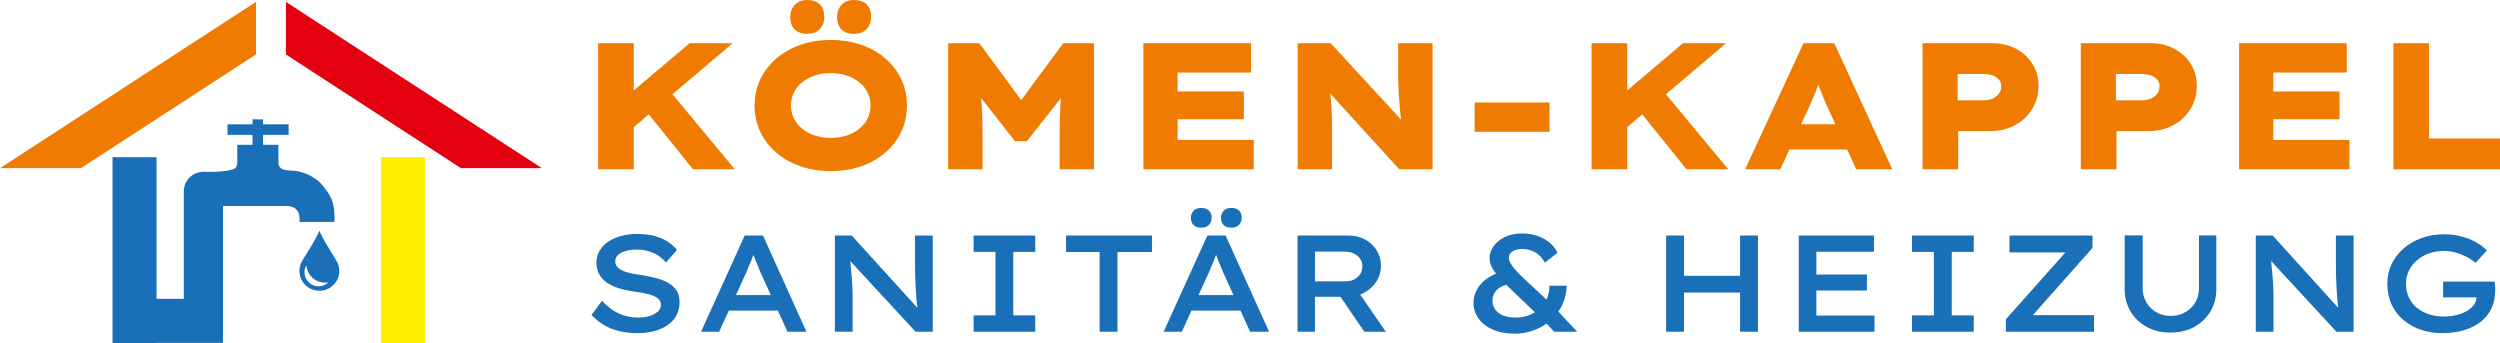
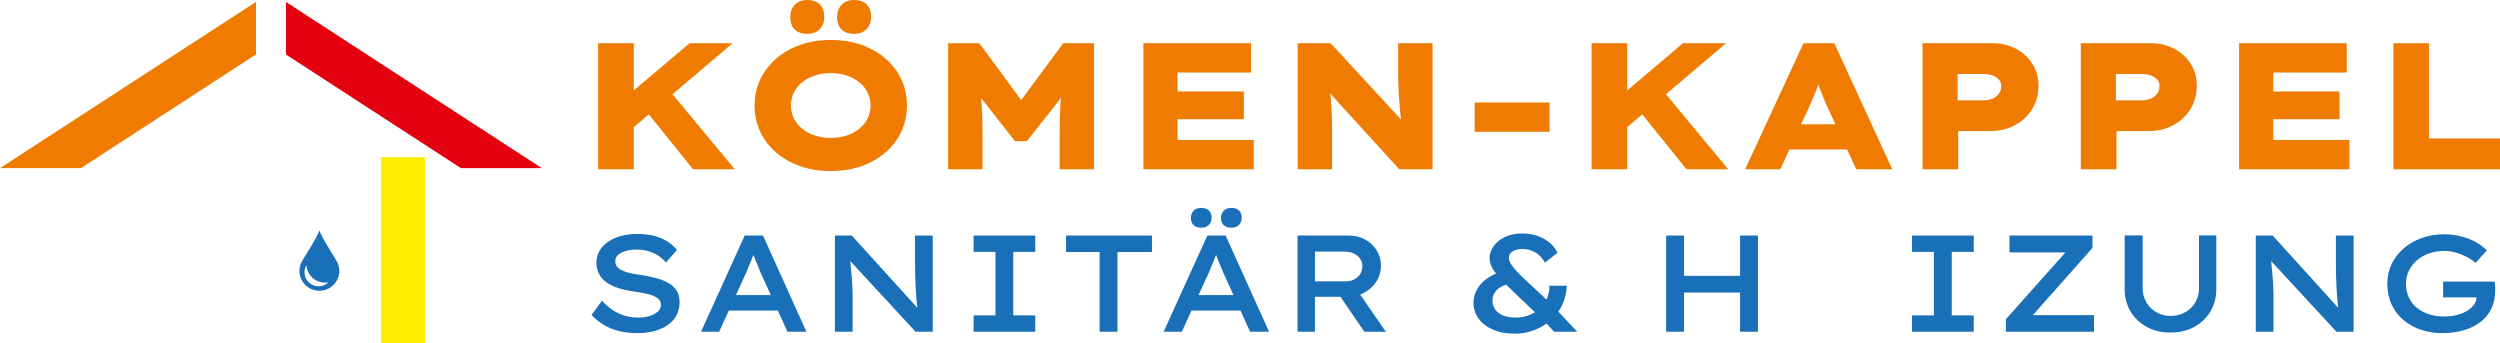
<svg xmlns="http://www.w3.org/2000/svg" id="Ebene_1" viewBox="0 0 2000 274.53">
  <defs>
    <style>.cls-1{fill:#1a70b8;}.cls-1,.cls-2,.cls-3,.cls-4{stroke-width:0px;}.cls-2{fill:#e3000f;}.cls-3{fill:#ffed00;}.cls-4{fill:#ef7c00;}</style>
  </defs>
  <polygon class="cls-2" points="228.74 1.55 228.74 43.59 368.73 134.5 433.46 134.5 228.74 1.55" />
  <polygon class="cls-4" points="204.81 1.49 0 134.5 64.74 134.5 204.81 43.53 204.81 1.49" />
  <path class="cls-1" d="m266.87,204.77c-3.6-6.03-8.41-12.99-11.37-20.3-2.96,7.31-7.77,14.27-11.37,20.3-2.49,4.23-4.58,6.79-4.58,11.95,0,8.76,7.13,15.89,15.95,15.89s15.95-7.13,15.95-15.89c0-5.16-2.09-7.77-4.58-11.95h0Zm-12.06,24.3c-6.15,0-11.19-4.99-11.19-11.19,0-2.38.58-3.94,1.51-5.57.58,7.71,7.48,15.02,17.46,13.57-2.03,1.97-4.76,3.19-7.77,3.19h0Z" />
  <path class="cls-4" d="m478.49,135.41V34.57h28.52v100.84h-28.52Zm18.87-25.5l-8.36-22.33,62.66-53.01h34.43l-88.74,75.34Zm57.05,25.5l-40.48-50.28,17.43-17.72,56.47,67.99h-33.42Z" />
  <path class="cls-4" d="m664.61,136.85c-8.93,0-17.12-1.32-24.56-3.96-7.45-2.64-13.88-6.31-19.3-11.02-5.43-4.7-9.63-10.25-12.61-16.64-2.98-6.39-4.47-13.33-4.47-20.82s1.51-14.55,4.54-20.89c3.03-6.34,7.25-11.86,12.68-16.57,5.43-4.7,11.84-8.38,19.23-11.02,7.4-2.64,15.56-3.96,24.49-3.96s17.09,1.3,24.49,3.89,13.83,6.27,19.3,11.02c5.48,4.75,9.7,10.3,12.68,16.64,2.98,6.34,4.47,13.25,4.47,20.74s-1.49,14.57-4.47,20.96c-2.98,6.39-7.2,11.96-12.68,16.71-5.47,4.75-11.91,8.43-19.3,11.02-7.4,2.59-15.56,3.89-24.49,3.89Zm-18.87-109.77c-4.32,0-7.66-1.18-10.01-3.53-2.35-2.35-3.53-5.69-3.53-10.01,0-3.84,1.2-7.06,3.6-9.65,2.4-2.59,5.71-3.89,9.94-3.89s7.8,1.18,10.16,3.53c2.35,2.35,3.53,5.69,3.53,10.01,0,3.94-1.2,7.18-3.6,9.72-2.4,2.55-5.76,3.82-10.08,3.82Zm18.87,83.26c4.61,0,8.86-.65,12.75-1.94s7.27-3.12,10.16-5.48c2.88-2.35,5.09-5.11,6.63-8.28,1.54-3.17,2.3-6.58,2.3-10.23s-.77-7.06-2.3-10.23c-1.54-3.17-3.75-5.93-6.63-8.28-2.88-2.35-6.27-4.18-10.16-5.48s-8.14-1.94-12.75-1.94-8.86.65-12.75,1.94-7.27,3.1-10.16,5.4c-2.88,2.31-5.09,5.04-6.63,8.21-1.54,3.17-2.3,6.63-2.3,10.37s.77,7.08,2.3,10.3c1.54,3.22,3.74,5.98,6.63,8.28,2.88,2.3,6.27,4.11,10.16,5.4s8.14,1.94,12.75,1.94Zm18.58-83.26c-4.32,0-7.66-1.18-10.01-3.53-2.35-2.35-3.53-5.69-3.53-10.01,0-3.84,1.2-7.06,3.6-9.65,2.4-2.59,5.71-3.89,9.94-3.89s7.8,1.18,10.15,3.53c2.35,2.35,3.53,5.69,3.53,10.01,0,3.94-1.2,7.18-3.6,9.72-2.4,2.55-5.76,3.82-10.08,3.82Z" />
  <path class="cls-4" d="m758.53,135.41V34.57h24.92l42.64,57.91h-18.3l42.79-57.91h24.63v100.84h-27.52v-27.8c0-8.26.19-15.87.58-22.83.38-6.96,1.15-14,2.3-21.1l2.88,8.79-31.98,40.48h-9.51l-31.98-40.77,3.17-8.5c1.06,6.92,1.8,13.86,2.23,20.82.43,6.97.65,14.67.65,23.12v27.8h-27.52Z" />
  <path class="cls-4" d="m914.69,135.41V34.57h86.14v23.48h-58.77v53.88h60.94v23.48h-88.3Zm14.4-40.05v-22.19h65.98v22.19h-65.98Z" />
  <path class="cls-4" d="m1038.14,135.41V34.57h26.36l61.94,67.13-5.04-1.44c-.48-3.84-.89-7.37-1.22-10.59-.34-3.22-.6-6.19-.79-8.93-.2-2.74-.36-5.4-.5-8s-.24-5.28-.29-8.07c-.05-2.78-.07-5.76-.07-8.93v-21.18h27.52v100.84h-26.65l-65.69-72.03,9.08,2.45c.38,2.21.72,4.32,1.01,6.34.29,2.02.55,4.11.79,6.27.24,2.16.43,4.54.58,7.13s.26,5.5.36,8.72c.1,3.22.15,6.94.15,11.16v29.96h-27.52Z" />
  <path class="cls-4" d="m1179.75,105.45v-23.48h59.93v23.48h-59.93Z" />
  <path class="cls-4" d="m1273.24,135.41V34.57h28.53v100.84h-28.53Zm18.87-25.5l-8.35-22.33,62.66-53.01h34.43l-88.74,75.34Zm57.05,25.5l-40.48-50.28,17.43-17.72,56.47,67.99h-33.42Z" />
  <path class="cls-4" d="m1396.12,135.41l46.67-100.84h24.63l46.39,100.84h-28.81l-24.2-52.29c-.96-2.4-1.87-4.63-2.74-6.7-.86-2.06-1.66-4.03-2.37-5.91-.72-1.87-1.39-3.77-2.02-5.69-.63-1.92-1.18-3.89-1.66-5.91l5.48-.14c-.58,2.11-1.18,4.16-1.8,6.12-.63,1.97-1.32,3.91-2.09,5.83-.77,1.92-1.59,3.87-2.45,5.83-.86,1.97-1.77,4.16-2.73,6.56l-24.2,52.29h-28.09Zm22.18-15.85l8.78-20.17h55.61l5.33,20.17h-69.72Z" />
  <path class="cls-4" d="m1538.02,135.41V34.57h56.04c6.92,0,13.13,1.46,18.66,4.39,5.52,2.93,9.91,6.94,13.18,12.03,3.27,5.09,4.9,10.95,4.9,17.57,0,7.01-1.71,13.25-5.11,18.73-3.41,5.48-8.02,9.77-13.83,12.89-5.81,3.12-12.37,4.68-19.66,4.68h-25.64v30.54h-28.53Zm28.09-55.17h20.45c2.78,0,5.23-.43,7.35-1.3,2.11-.86,3.82-2.16,5.11-3.89s1.94-3.74,1.94-6.05-.65-4.03-1.94-5.47-3-2.52-5.11-3.24c-2.12-.72-4.56-1.08-7.35-1.08h-20.45v21.03Z" />
  <path class="cls-4" d="m1664.64,135.41V34.57h56.04c6.92,0,13.13,1.46,18.66,4.39,5.52,2.93,9.91,6.94,13.18,12.03,3.27,5.09,4.9,10.95,4.9,17.57,0,7.01-1.71,13.25-5.11,18.73-3.41,5.48-8.02,9.77-13.83,12.89-5.81,3.12-12.37,4.68-19.66,4.68h-25.64v30.54h-28.53Zm28.09-55.17h20.45c2.78,0,5.23-.43,7.35-1.3,2.11-.86,3.82-2.16,5.11-3.89s1.94-3.74,1.94-6.05-.65-4.03-1.94-5.47-3-2.52-5.11-3.24c-2.12-.72-4.56-1.08-7.35-1.08h-20.45v21.03Z" />
-   <path class="cls-4" d="m1791.26,135.41V34.57h86.14v23.48h-58.77v53.88h60.94v23.48h-88.3Zm14.4-40.05v-22.19h65.98v22.19h-65.98Z" />
+   <path class="cls-4" d="m1791.26,135.41V34.57h86.14v23.48h-58.77v53.88h60.94v23.48Zm14.4-40.05v-22.19h65.98v22.19h-65.98Z" />
  <path class="cls-4" d="m1914.72,135.41V34.57h28.53v76.21h56.75v24.63h-85.28Z" />
  <path class="cls-1" d="m509.8,266.49c-5.35,0-10.24-.55-14.68-1.65-4.44-1.1-8.45-2.73-12.04-4.89-3.59-2.16-6.89-4.82-9.9-7.97l8.36-11.33c4.62,4.84,9.27,8.28,13.96,10.34,4.69,2.05,9.71,3.08,15.07,3.08,3.08,0,5.97-.38,8.68-1.15,2.71-.77,4.97-1.91,6.76-3.41,1.79-1.5,2.69-3.43,2.69-5.77,0-1.54-.44-2.84-1.32-3.9-.88-1.06-2.07-1.96-3.57-2.7-1.5-.73-3.21-1.34-5.11-1.81-1.91-.48-3.87-.88-5.88-1.21-2.02-.33-3.98-.64-5.88-.93-4.62-.66-8.78-1.59-12.48-2.8-3.7-1.21-6.84-2.75-9.4-4.62-2.57-1.87-4.53-4.1-5.88-6.71s-2.03-5.59-2.03-8.96.84-6.71,2.53-9.57c1.69-2.86,4.01-5.28,6.98-7.26s6.43-3.5,10.39-4.56,8.21-1.59,12.75-1.59c4.91,0,9.38.51,13.41,1.54,4.03,1.03,7.57,2.51,10.61,4.45,3.04,1.94,5.63,4.23,7.75,6.87l-8.8,10.01c-1.91-2.27-4.09-4.18-6.54-5.72-2.46-1.54-5.1-2.69-7.92-3.46-2.82-.77-5.77-1.16-8.85-1.16-3.3,0-6.25.37-8.85,1.1s-4.66,1.8-6.16,3.19c-1.5,1.39-2.25,3.08-2.25,5.06,0,1.69.5,3.13,1.49,4.34.99,1.21,2.38,2.24,4.18,3.08,1.79.84,3.9,1.54,6.32,2.09,2.42.55,5.06,1.01,7.92,1.37,4.25.66,8.28,1.47,12.1,2.42,3.81.95,7.18,2.24,10.12,3.85,2.93,1.61,5.22,3.66,6.87,6.16,1.65,2.49,2.47,5.61,2.47,9.35,0,5.13-1.39,9.55-4.18,13.25s-6.74,6.56-11.87,8.58c-5.13,2.02-11.07,3.02-17.81,3.02Z" />
  <path class="cls-1" d="m560.82,265.39l34.96-76.97h14.62l34.75,76.97h-15.17l-21.77-47.94c-.51-1.32-1.1-2.77-1.76-4.34s-1.32-3.17-1.98-4.78-1.28-3.24-1.87-4.89-1.1-3.13-1.54-4.45l3.41-.11c-.51,1.54-1.06,3.13-1.65,4.78-.59,1.65-1.21,3.28-1.87,4.89-.66,1.61-1.32,3.17-1.98,4.67-.66,1.5-1.28,3.02-1.87,4.56l-21.77,47.61h-14.51Zm15.61-16.93l5.17-12.42h41.89l3.3,12.42h-50.36Z" />
  <path class="cls-1" d="m667.91,265.39v-76.97h13.52l54.54,60.14-1.76.44c-.29-2.27-.57-4.62-.82-7.04-.26-2.42-.46-4.85-.61-7.31-.15-2.46-.28-4.97-.38-7.53-.11-2.57-.2-5.15-.28-7.75-.08-2.6-.11-5.22-.11-7.86v-23.09h14.18v76.97h-13.74l-54.76-59.27,2.2-.77c.22,2.27.42,4.47.61,6.6.18,2.13.38,4.2.6,6.21.22,2.02.39,4,.5,5.94.11,1.94.22,3.87.33,5.77s.16,3.81.16,5.72v29.8h-14.18Z" />
  <path class="cls-1" d="m778.86,265.39v-13.08h17.48v-50.8h-17.48v-13.08h49.37v13.08h-17.59v50.8h17.59v13.08h-49.37Z" />
  <path class="cls-1" d="m879.68,265.39v-63.77h-26.83v-13.19h68.72v13.19h-27.6v63.77h-14.29Z" />
  <path class="cls-1" d="m930.92,265.39l34.96-76.97h14.63l34.74,76.97h-15.17l-21.77-47.94c-.51-1.32-1.1-2.77-1.76-4.34s-1.32-3.17-1.98-4.78-1.28-3.24-1.87-4.89c-.59-1.65-1.1-3.13-1.54-4.45l3.41-.11c-.51,1.54-1.06,3.13-1.65,4.78-.59,1.65-1.21,3.28-1.87,4.89s-1.32,3.17-1.98,4.67c-.66,1.5-1.28,3.02-1.87,4.56l-21.77,47.61h-14.51Zm15.62-16.93l5.17-12.42h41.89l3.3,12.42h-50.36Zm14.4-66.3c-2.72,0-4.77-.72-6.16-2.15s-2.09-3.35-2.09-5.77c0-2.12.7-3.97,2.09-5.55,1.39-1.57,3.44-2.36,6.16-2.36s4.87.71,6.26,2.15c1.39,1.43,2.09,3.35,2.09,5.77,0,2.13-.7,3.98-2.09,5.55-1.39,1.58-3.48,2.37-6.26,2.37Zm24.19,0c-2.79,0-4.88-.72-6.27-2.15s-2.09-3.35-2.09-5.77c0-2.12.7-3.97,2.09-5.55,1.39-1.57,3.48-2.36,6.27-2.36s4.76.71,6.16,2.15c1.39,1.43,2.09,3.35,2.09,5.77,0,2.13-.7,3.98-2.09,5.55-1.39,1.58-3.44,2.37-6.16,2.37Z" />
  <path class="cls-1" d="m1038.02,265.39v-76.97h40.79c4.91,0,9.31,1.04,13.19,3.13,3.89,2.09,6.98,4.97,9.29,8.63,2.31,3.67,3.46,7.81,3.46,12.42s-1.21,8.81-3.63,12.59c-2.42,3.78-5.66,6.76-9.73,8.96s-8.59,3.3-13.58,3.3h-25.84v27.93h-13.96Zm13.96-40.35h24.96c2.42,0,4.62-.53,6.6-1.59,1.98-1.06,3.53-2.51,4.67-4.34,1.14-1.83,1.71-3.89,1.71-6.16s-.61-4.27-1.82-5.99c-1.21-1.72-2.88-3.1-5-4.12-2.12-1.03-4.51-1.54-7.15-1.54h-23.97v23.75Zm39.48,40.35l-23.75-34.75,15.07-2.75,25.95,37.6-17.26-.11Z" />
  <path class="cls-1" d="m1211.96,266.93c-7.11,0-13.14-1.14-18.08-3.41-4.95-2.27-8.71-5.28-11.27-9.01-2.57-3.74-3.84-7.77-3.84-12.09,0-5.2,1.7-9.95,5.11-14.24,3.41-4.29,8.52-7.71,15.34-10.28l8.91,8.91c-5.13,1.25-8.78,3.06-10.94,5.44-2.17,2.38-3.24,5.19-3.24,8.41,0,2.35.66,4.55,1.98,6.6,1.32,2.05,3.39,3.7,6.21,4.95s6.47,1.87,10.94,1.87c2.93,0,5.92-.49,8.96-1.48,3.04-.99,5.86-2.51,8.47-4.56s4.75-4.69,6.43-7.92c1.68-3.22,2.57-7.07,2.64-11.54h13.85c-.22,5.06-1.19,9.62-2.91,13.69-1.72,4.07-3.96,7.64-6.71,10.72-2.75,3.08-5.86,5.65-9.34,7.7-3.48,2.05-7.13,3.61-10.94,4.67s-7.66,1.59-11.55,1.59Zm31.34-1.54l-8.36-9.02-4.51-4.18-20.01-19.13c-2.2-2.05-4.4-4.18-6.6-6.38-2.2-2.2-4.24-4.42-6.1-6.65-1.87-2.24-3.36-4.49-4.45-6.76-1.1-2.27-1.65-4.51-1.65-6.71,0-3.23,1.05-6.36,3.13-9.4s5.08-5.53,8.96-7.48c3.89-1.94,8.5-2.91,13.85-2.91,4.69,0,8.91.68,12.64,2.03,3.74,1.36,6.95,3.17,9.62,5.44s4.75,4.91,6.21,7.92l-10.12,7.92c-2.2-3.88-4.87-6.67-8.03-8.36s-6.41-2.53-9.79-2.53c-2.05,0-3.9.26-5.55.77-1.65.51-2.97,1.3-3.96,2.37-.99,1.06-1.48,2.4-1.48,4.01,0,1.32.44,2.73,1.32,4.23.88,1.5,1.96,3.02,3.24,4.56s2.66,3.02,4.12,4.45c1.46,1.43,2.79,2.69,3.96,3.79l21.44,20.01,4.07,4.4,16.49,17.59h-18.47Z" />
  <path class="cls-1" d="m1332.91,265.39v-76.97h14.29v76.97h-14.29Zm5.94-31.34v-13.41h60.14v13.41h-60.14Zm53.22,31.34v-76.97h14.29v76.97h-14.29Z" />
-   <path class="cls-1" d="m1439.02,265.39v-76.97h60.14v12.98h-46.07v51.02h46.51v12.98h-60.59Zm7.26-32.99v-12.75h47.28v12.75h-47.28Z" />
  <path class="cls-1" d="m1529.62,265.39v-13.08h17.48v-50.8h-17.48v-13.08h49.37v13.08h-17.59v50.8h17.59v13.08h-49.37Z" />
  <path class="cls-1" d="m1604.72,265.39v-10.01l51.13-57.4,5.06,3.96h-53.33v-13.52h66.41v9.9l-51.02,57.51-5.05-3.74h57.29v13.3h-70.48Z" />
  <path class="cls-1" d="m1736.33,266.05c-7.18,0-13.52-1.52-19.02-4.56-5.5-3.04-9.8-7.18-12.92-12.42s-4.67-11.2-4.67-17.87v-42.88h14.4v42.22c0,4.25.99,8.05,2.97,11.38,1.98,3.34,4.67,5.98,8.08,7.92,3.41,1.94,7.13,2.91,11.16,2.91,4.4,0,8.32-.97,11.76-2.91,3.45-1.94,6.16-4.58,8.14-7.92,1.98-3.33,2.97-7.13,2.97-11.38v-42.22h13.85v42.88c0,6.67-1.56,12.63-4.67,17.87-3.12,5.24-7.41,9.38-12.87,12.42-5.46,3.04-11.86,4.56-19.19,4.56Z" />
  <path class="cls-1" d="m1804.61,265.39v-76.97h13.53l54.53,60.14-1.76.44c-.3-2.27-.57-4.62-.83-7.04-.25-2.42-.45-4.85-.61-7.31-.15-2.46-.27-4.97-.38-7.53s-.2-5.15-.28-7.75c-.07-2.6-.11-5.22-.11-7.86v-23.09h14.19v76.97h-13.74l-54.76-59.27,2.2-.77c.22,2.27.42,4.47.61,6.6.18,2.13.39,4.2.61,6.21.22,2.02.39,4,.5,5.94.11,1.94.22,3.87.33,5.77.11,1.91.17,3.81.17,5.72v29.8h-14.19Z" />
  <path class="cls-1" d="m1953.82,266.49c-6.09,0-11.78-.9-17.1-2.69-5.32-1.79-9.99-4.4-14.02-7.81-4.03-3.41-7.18-7.57-9.45-12.48-2.27-4.91-3.41-10.48-3.41-16.71,0-5.57,1.16-10.76,3.47-15.56,2.31-4.8,5.51-8.98,9.62-12.54,4.11-3.55,8.93-6.32,14.46-8.3,5.53-1.98,11.49-2.97,17.87-2.97,5.06,0,9.8.61,14.24,1.81,4.44,1.21,8.36,2.8,11.76,4.78s6.14,4.11,8.19,6.38l-9.01,9.9c-2.35-1.98-4.84-3.65-7.48-5s-5.44-2.46-8.41-3.3c-2.97-.84-6.1-1.26-9.4-1.26-4.25,0-8.23.66-11.93,1.98-3.7,1.32-6.91,3.15-9.62,5.5-2.71,2.35-4.86,5.1-6.43,8.25-1.58,3.15-2.37,6.6-2.37,10.34,0,4.32.81,8.14,2.42,11.44,1.61,3.3,3.83,6.05,6.65,8.25s6.06,3.87,9.73,5c3.67,1.14,7.44,1.71,11.33,1.71s7.22-.4,10.45-1.21c3.22-.81,6.03-1.94,8.41-3.41,2.38-1.46,4.25-3.19,5.61-5.17,1.36-1.98,1.96-4.11,1.82-6.38v-1.98l1.98,2.86h-28.7v-12.65h41.23c.15,1.03.25,2,.33,2.91.07.92.11,1.72.11,2.42v1.59c0,5.57-1.03,10.48-3.08,14.73-2.05,4.25-4.99,7.83-8.79,10.72-3.81,2.9-8.3,5.1-13.47,6.6-5.17,1.5-10.83,2.25-16.99,2.25Z" />
  <rect class="cls-3" x="304.71" y="125.75" width="35.26" height="148.78" />
-   <path class="cls-1" d="m267.43,169.25c-.48-6.87-2.29-12.53-9.4-20.97-7.11-8.43-17.47-10.97-20.85-11.45-3.37-.48-8.8-.24-11.45-1.57-2.65-1.33-3.01-4.58-3.01-4.58v-14.82h-12.29v-7.96h20.48v-8.43h-20.48v-4.01h-8.44v4.01h-20v8.43h20v7.96h-12.17v14.82s-.21,3.61-3.01,4.58c-6.27,2.17-14.94,2.17-14.94,2.17h-8.57c-.2,0-.39-.06-.59-.06s-.39.05-.59.06h-1.41v.14c-7.71.99-13.69,7.5-13.69,15.48v86h-21.74v-113.31h-35.26v148.78h35.26v-.21h53.11v-35.26h0v-74.27h51.8s5.38.29,7.59,3.61c2.89,4.34,1.69,9.16,1.69,9.16h27.96s.48-1.45,0-8.31Z" />
</svg>